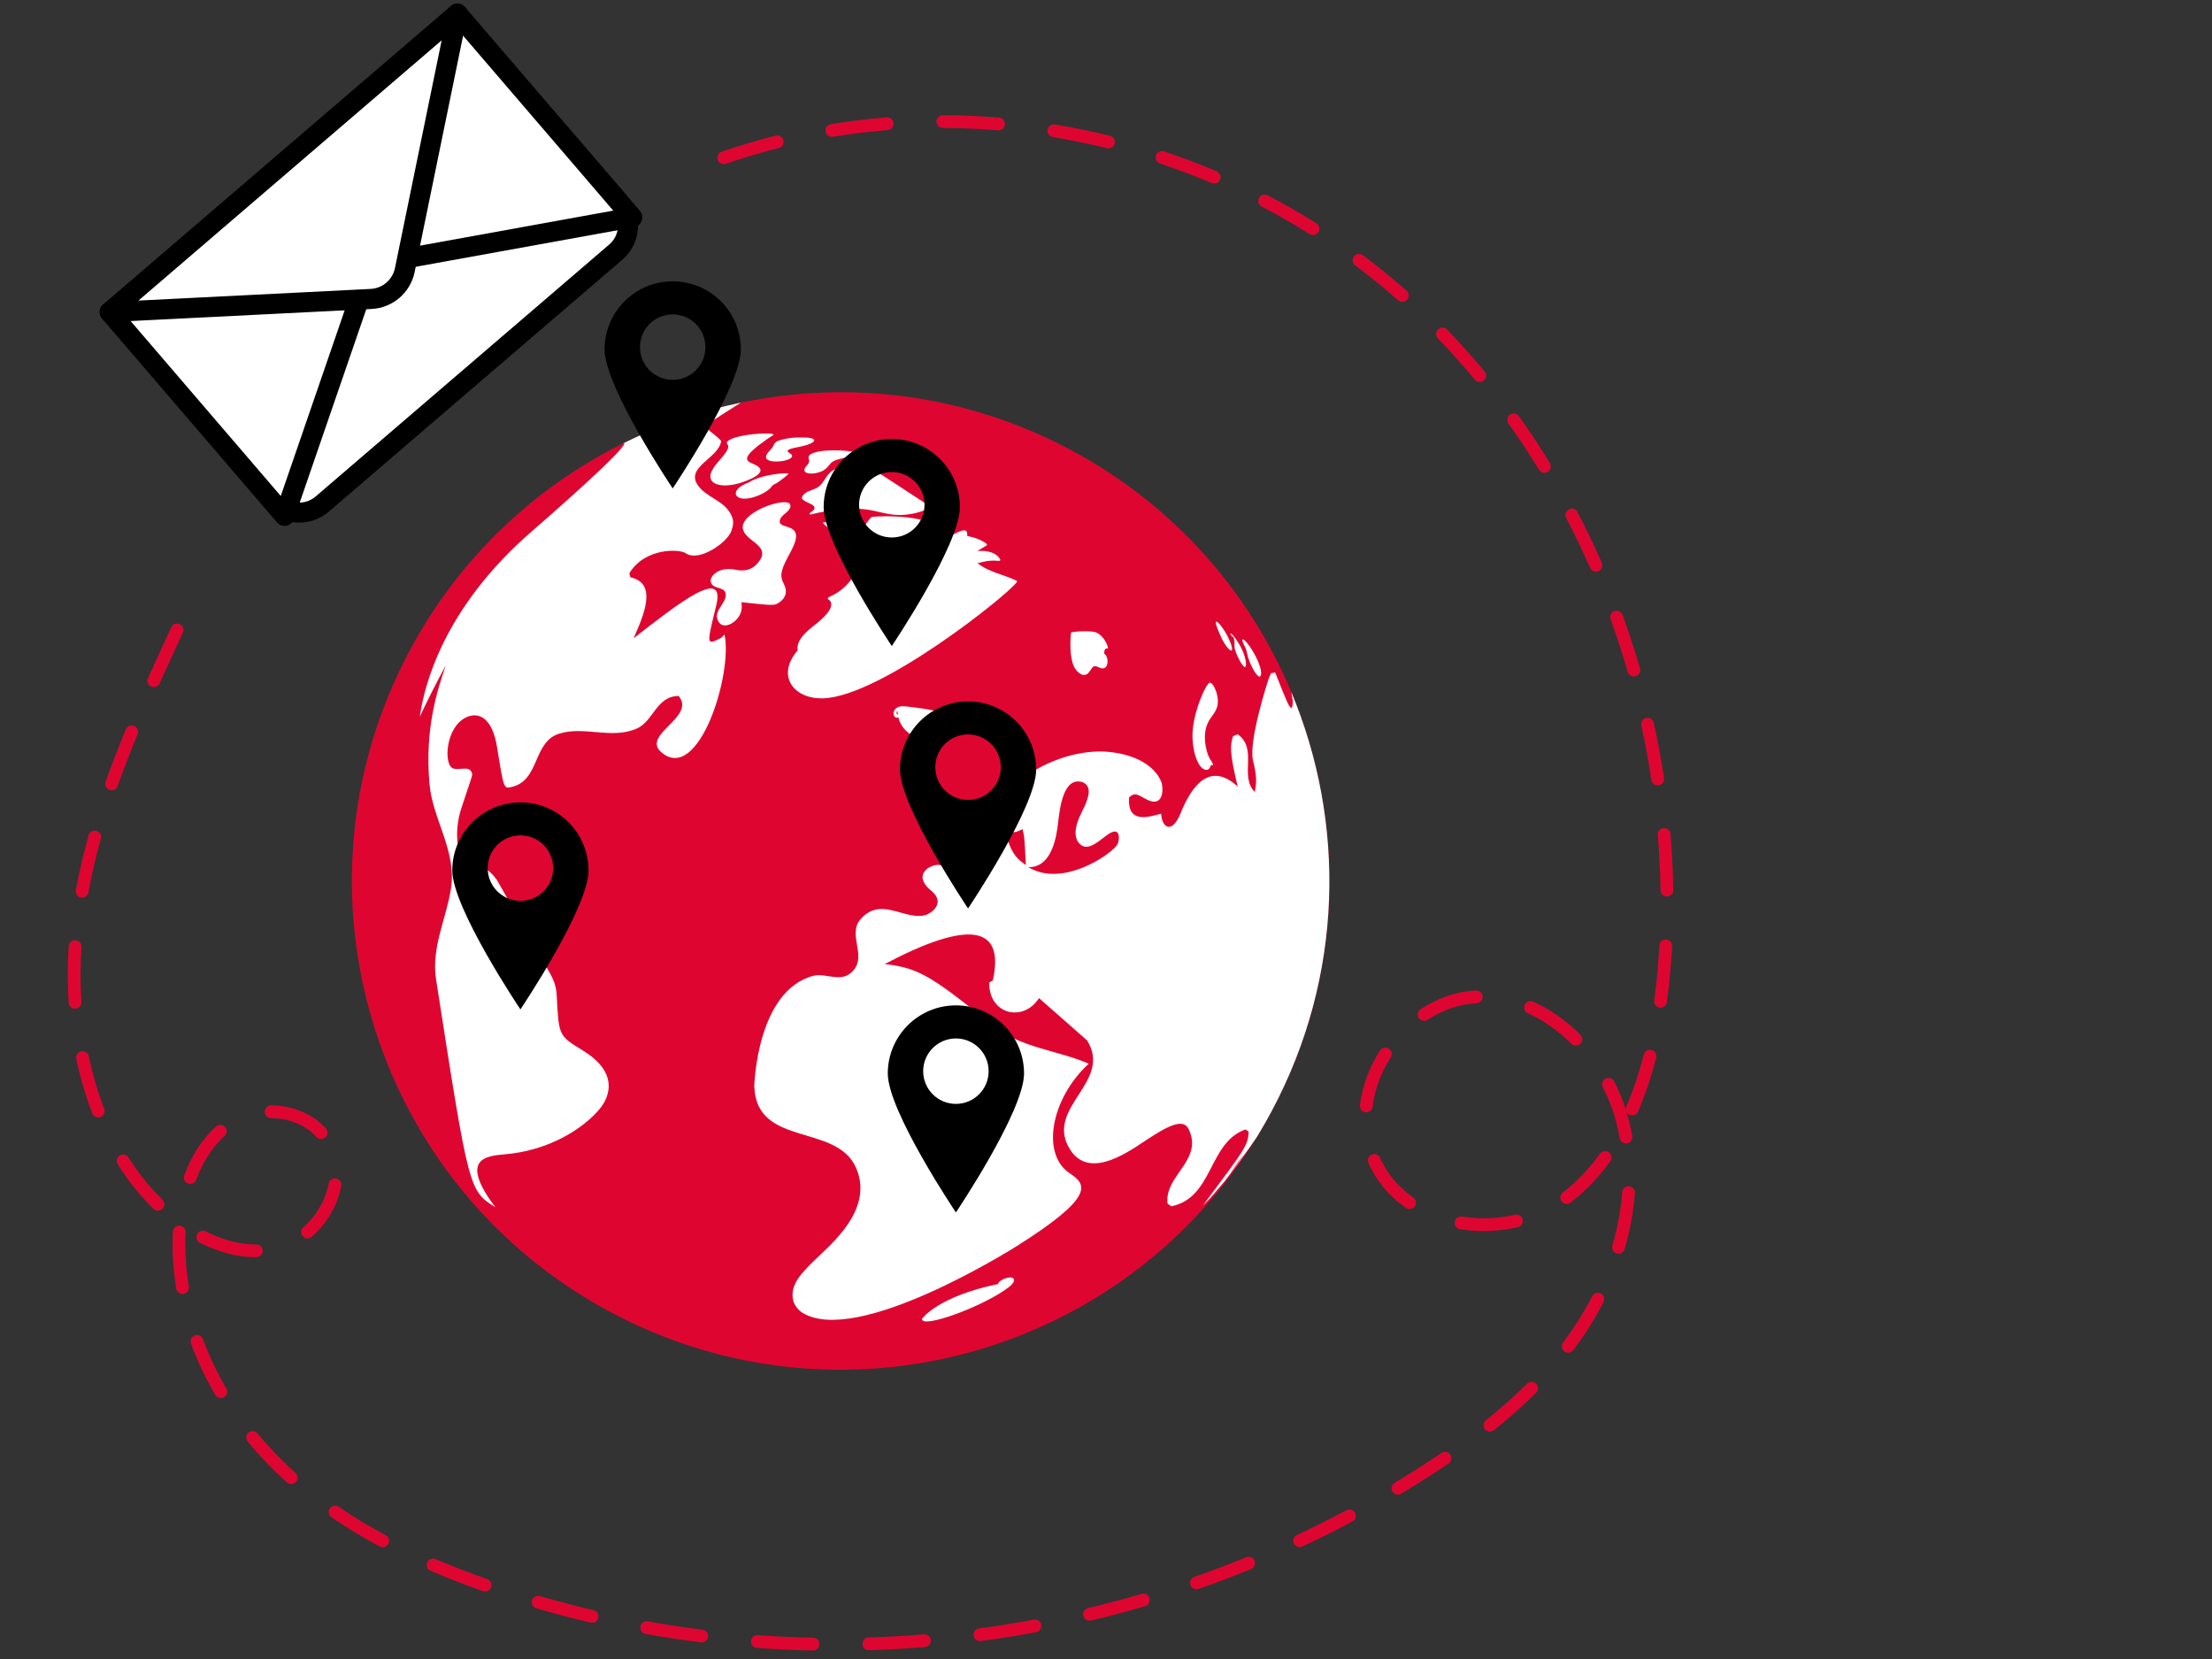
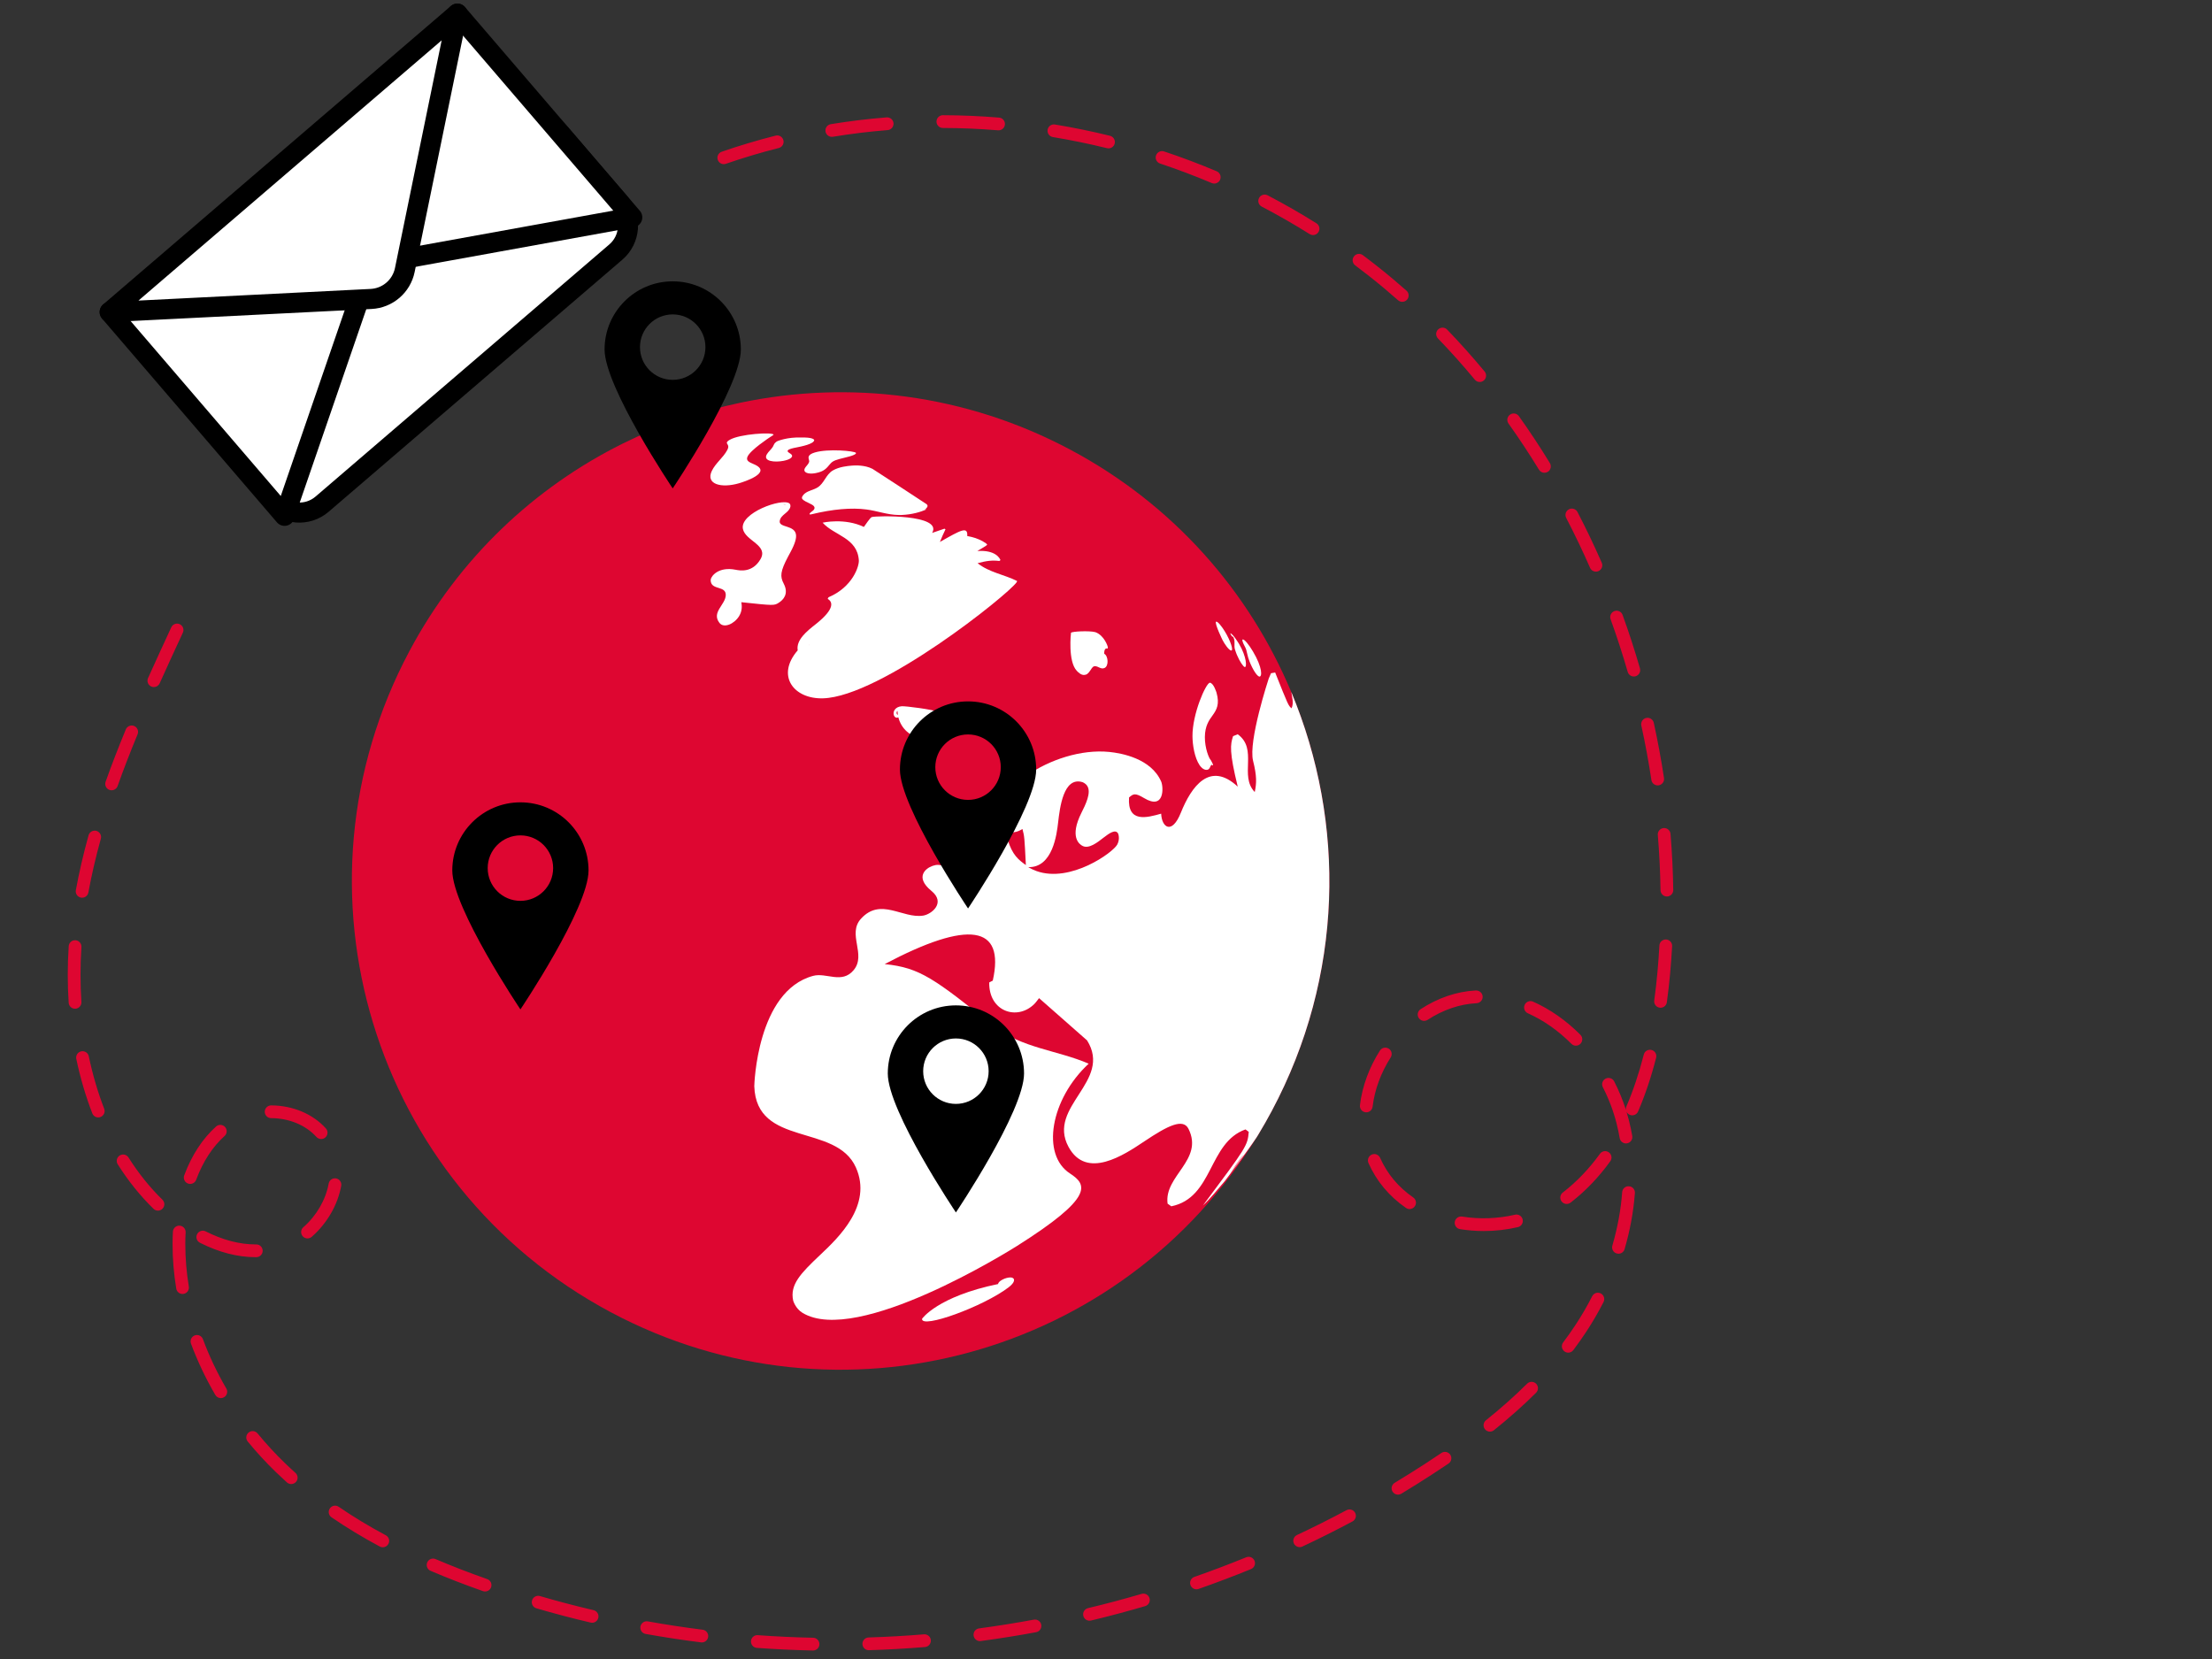
<svg xmlns="http://www.w3.org/2000/svg" version="1.1" id="Capa_1" x="0px" y="0px" width="200px" height="150px" viewBox="0 0 200 150" enable-background="new 0 0 200 150" xml:space="preserve">
  <rect x="0" y="0" width="200" height="150" fill="#333333" stroke="none" />
  <g>
    <path fill="#DE0631" d="M73.512,149.232c-0.004,0-0.009,0-0.012,0c-1.683-0.036-3.388-0.115-5.066-0.236   c-0.318-0.023-0.556-0.3-0.534-0.617c0.023-0.317,0.302-0.56,0.617-0.533c1.659,0.121,3.344,0.199,5.007,0.233   c0.318,0.007,0.57,0.27,0.564,0.588C74.081,148.981,73.824,149.232,73.512,149.232z M78.554,149.206   c-0.311,0-0.566-0.246-0.576-0.559c-0.01-0.318,0.24-0.584,0.558-0.594c1.661-0.051,3.345-0.146,5.005-0.283   c0.323-0.021,0.596,0.21,0.622,0.527c0.025,0.317-0.21,0.596-0.527,0.621c-1.68,0.139-3.384,0.235-5.063,0.286   C78.565,149.206,78.56,149.206,78.554,149.206z M63.458,148.502c-0.024,0-0.048-0.002-0.072-0.005   c-1.674-0.21-3.361-0.467-5.015-0.763c-0.313-0.056-0.521-0.356-0.466-0.669c0.057-0.313,0.354-0.522,0.67-0.466   c1.634,0.293,3.3,0.547,4.954,0.754c0.316,0.039,0.54,0.328,0.5,0.644C63.993,148.288,63.745,148.502,63.458,148.502z    M88.599,148.38c-0.284,0-0.532-0.21-0.57-0.5c-0.043-0.315,0.179-0.605,0.495-0.647c1.647-0.221,3.313-0.486,4.949-0.79   c0.313-0.057,0.614,0.147,0.672,0.461s-0.148,0.613-0.461,0.672c-1.656,0.308-3.341,0.577-5.008,0.8   C88.649,148.378,88.624,148.38,88.599,148.38z M53.536,146.723c-0.043,0-0.088-0.005-0.133-0.016   c-1.645-0.386-3.295-0.82-4.906-1.291c-0.305-0.09-0.48-0.409-0.391-0.715s0.41-0.479,0.714-0.392   c1.591,0.465,3.221,0.895,4.847,1.275c0.31,0.073,0.502,0.383,0.429,0.693C54.034,146.543,53.798,146.723,53.536,146.723z    M98.509,146.537c-0.261,0-0.497-0.178-0.56-0.442c-0.074-0.31,0.116-0.62,0.426-0.694c1.618-0.387,3.248-0.82,4.844-1.289   c0.305-0.089,0.626,0.086,0.716,0.391c0.089,0.306-0.086,0.626-0.392,0.716c-1.614,0.474-3.263,0.912-4.899,1.304   C98.599,146.532,98.553,146.537,98.509,146.537z M43.859,143.895c-0.063,0-0.127-0.011-0.191-0.032   c-1.695-0.597-3.244-1.197-4.737-1.836c-0.292-0.125-0.428-0.464-0.303-0.757c0.125-0.292,0.463-0.43,0.756-0.303   c1.47,0.629,2.996,1.22,4.667,1.808c0.3,0.105,0.458,0.435,0.352,0.735C44.319,143.747,44.097,143.895,43.859,143.895z    M108.18,143.698c-0.237,0-0.461-0.148-0.544-0.387c-0.104-0.3,0.054-0.629,0.354-0.734c1.568-0.549,3.146-1.146,4.687-1.774   c0.296-0.12,0.632,0.021,0.751,0.315c0.121,0.295-0.021,0.631-0.314,0.751c-1.56,0.637-3.155,1.241-4.743,1.797   C108.308,143.688,108.243,143.698,108.18,143.698z M34.609,139.898c-0.092,0-0.185-0.021-0.272-0.068   c-1.543-0.826-3.012-1.715-4.365-2.643c-0.262-0.179-0.329-0.538-0.149-0.801c0.18-0.264,0.539-0.33,0.801-0.149   c1.318,0.903,2.751,1.771,4.258,2.576c0.28,0.15,0.387,0.5,0.236,0.781C35.014,139.788,34.815,139.898,34.609,139.898z    M117.512,139.888c-0.217,0-0.424-0.122-0.521-0.331c-0.136-0.288-0.012-0.632,0.276-0.767c1.509-0.708,3.016-1.464,4.479-2.245   c0.279-0.15,0.63-0.045,0.779,0.236c0.15,0.28,0.045,0.63-0.236,0.78c-1.481,0.79-3.006,1.555-4.533,2.271   C117.678,139.871,117.594,139.888,117.512,139.888z M126.401,135.14c-0.196,0-0.386-0.1-0.494-0.279   c-0.165-0.272-0.076-0.627,0.196-0.79c0.927-0.561,1.856-1.142,2.763-1.73c0.488-0.317,0.975-0.64,1.459-0.969   c0.263-0.179,0.621-0.109,0.8,0.153c0.18,0.264,0.111,0.622-0.152,0.801c-0.491,0.333-0.983,0.659-1.479,0.981   c-0.916,0.596-1.857,1.185-2.796,1.75C126.604,135.113,126.502,135.14,126.401,135.14z M26.331,134.182   c-0.137,0-0.275-0.049-0.385-0.147c-0.344-0.31-0.681-0.624-1.002-0.934c-0.896-0.867-1.753-1.798-2.546-2.765   c-0.202-0.246-0.166-0.609,0.08-0.811c0.247-0.202,0.609-0.167,0.811,0.08c0.766,0.933,1.592,1.83,2.457,2.667   c0.319,0.308,0.643,0.609,0.971,0.904c0.236,0.213,0.256,0.577,0.043,0.814C26.646,134.117,26.489,134.182,26.331,134.182z    M134.714,129.442c-0.169,0-0.337-0.074-0.45-0.216c-0.199-0.249-0.159-0.611,0.09-0.811c1.355-1.084,2.606-2.196,3.719-3.307   c0.226-0.225,0.59-0.225,0.815,0.001c0.225,0.226,0.225,0.591-0.001,0.815c-1.143,1.14-2.426,2.28-3.813,3.391   C134.967,129.401,134.84,129.442,134.714,129.442z M19.967,126.411c-0.199,0-0.392-0.103-0.499-0.287   c-0.875-1.502-1.615-3.063-2.2-4.64c-0.11-0.299,0.041-0.63,0.339-0.741c0.299-0.111,0.63,0.041,0.741,0.339   c0.562,1.516,1.274,3.017,2.116,4.463c0.16,0.275,0.067,0.628-0.208,0.787C20.165,126.386,20.066,126.411,19.967,126.411z    M141.794,122.301c-0.12,0-0.242-0.038-0.346-0.116c-0.254-0.191-0.306-0.553-0.114-0.807c0.399-0.53,0.782-1.075,1.14-1.62   c0.539-0.82,1.039-1.682,1.486-2.56c0.145-0.284,0.492-0.396,0.775-0.252c0.284,0.145,0.396,0.492,0.252,0.775   c-0.467,0.916-0.988,1.813-1.55,2.669c-0.371,0.564-0.769,1.13-1.183,1.68C142.142,122.221,141.969,122.301,141.794,122.301z    M16.505,116.996c-0.277,0-0.521-0.2-0.568-0.482c-0.222-1.34-0.334-2.692-0.334-4.02l0-0.044c0-0.381,0.011-0.734,0.031-1.086   c0.018-0.318,0.293-0.567,0.607-0.543c0.318,0.017,0.561,0.289,0.543,0.606c-0.019,0.332-0.028,0.665-0.029,0.989v0.042   c0,1.3,0.107,2.589,0.318,3.867c0.052,0.313-0.16,0.61-0.474,0.662C16.569,116.993,16.537,116.996,16.505,116.996z M23.114,113.668   c-1.635,0-3.33-0.438-5.039-1.305c-0.284-0.144-0.397-0.49-0.253-0.774s0.492-0.396,0.774-0.253c1.546,0.782,3.066,1.18,4.519,1.18   c0,0,0.001,0,0.001,0l0.047-0.001c0.003,0,0.007,0,0.011,0c0.313,0,0.57,0.251,0.576,0.565c0.006,0.319-0.247,0.582-0.565,0.588   h-0.069C23.115,113.668,23.115,113.668,23.114,113.668z M146.336,113.357c-0.053,0-0.107-0.008-0.161-0.023   c-0.306-0.089-0.481-0.408-0.392-0.715c0.471-1.613,0.77-3.238,0.887-4.831c0.024-0.317,0.3-0.555,0.618-0.532   c0.317,0.023,0.556,0.3,0.532,0.617c-0.124,1.673-0.438,3.378-0.932,5.07C146.816,113.194,146.586,113.357,146.336,113.357z    M27.804,111.973c-0.161,0-0.321-0.066-0.435-0.197c-0.209-0.24-0.184-0.604,0.056-0.813c1.19-1.037,2.025-2.479,2.293-3.952   c0.057-0.313,0.357-0.521,0.669-0.464c0.313,0.057,0.521,0.356,0.464,0.669c-0.313,1.728-1.287,3.41-2.67,4.616   C28.074,111.926,27.938,111.973,27.804,111.973z M134.155,111.305c-0.719,0-1.439-0.058-2.142-0.17   c-0.314-0.05-0.528-0.346-0.478-0.66c0.05-0.314,0.348-0.526,0.66-0.478c1.573,0.253,3.23,0.194,4.787-0.168   c0.309-0.073,0.619,0.121,0.691,0.432c0.071,0.31-0.121,0.619-0.431,0.691C136.237,111.187,135.198,111.305,134.155,111.305z    M14.282,109.46c-0.145,0-0.291-0.055-0.403-0.164c-1.2-1.173-2.289-2.526-3.235-4.026c-0.17-0.269-0.089-0.624,0.18-0.794   c0.269-0.17,0.625-0.09,0.795,0.18c0.898,1.422,1.93,2.707,3.066,3.816c0.228,0.223,0.232,0.588,0.009,0.815   C14.582,109.402,14.432,109.46,14.282,109.46z M127.448,109.318c-0.113,0-0.228-0.033-0.327-0.103   c-1.521-1.052-2.662-2.417-3.391-4.059c-0.129-0.291,0.002-0.631,0.294-0.761c0.29-0.129,0.631,0.002,0.76,0.293   c0.642,1.445,1.648,2.649,2.992,3.579c0.262,0.181,0.328,0.54,0.146,0.802C127.811,109.231,127.631,109.318,127.448,109.318z    M141.652,108.857c-0.173,0-0.345-0.077-0.459-0.227c-0.192-0.253-0.144-0.614,0.109-0.808l0.055-0.042   c1.224-0.951,2.334-2.114,3.305-3.46c0.186-0.259,0.546-0.316,0.804-0.131c0.259,0.187,0.317,0.547,0.131,0.805   c-1.034,1.435-2.222,2.677-3.528,3.693l-0.067,0.051C141.897,108.819,141.774,108.857,141.652,108.857z M17.196,107.045   c-0.067,0-0.134-0.011-0.201-0.036c-0.298-0.111-0.45-0.443-0.338-0.741c0.677-1.816,1.646-3.301,2.877-4.412   c0.238-0.214,0.601-0.193,0.814,0.042c0.213,0.236,0.194,0.601-0.042,0.814c-1.094,0.985-1.958,2.317-2.569,3.958   C17.649,106.902,17.43,107.045,17.196,107.045z M147.013,103.383c-0.274,0-0.518-0.197-0.566-0.477   c-0.079-0.451-0.175-0.899-0.285-1.333c-0.284-1.12-0.701-2.222-1.239-3.272c-0.146-0.284-0.033-0.631,0.25-0.776   c0.284-0.144,0.631-0.033,0.775,0.25c0.428,0.836,0.784,1.701,1.064,2.582c-0.017-0.104-0.005-0.214,0.04-0.318   c0.612-1.426,1.142-3.003,1.573-4.691c0.078-0.308,0.394-0.493,0.7-0.415c0.309,0.079,0.495,0.393,0.416,0.701   c-0.446,1.744-0.995,3.38-1.631,4.86c-0.125,0.292-0.465,0.428-0.757,0.302c-0.134-0.058-0.234-0.159-0.293-0.28   c0.08,0.257,0.151,0.516,0.218,0.775c0.117,0.461,0.219,0.938,0.303,1.417c0.056,0.313-0.154,0.612-0.468,0.667   C147.079,103.38,147.046,103.383,147.013,103.383z M29.037,102.987c-0.157,0-0.314-0.064-0.428-0.19   c-0.969-1.072-2.462-1.691-4.096-1.699c-0.318-0.001-0.576-0.261-0.574-0.578c0.001-0.318,0.259-0.574,0.577-0.574   c0,0,0.002,0,0.002,0c1.957,0.009,3.76,0.767,4.946,2.079c0.213,0.235,0.195,0.601-0.041,0.813   C29.313,102.938,29.175,102.987,29.037,102.987z M8.884,101.033c-0.231,0-0.449-0.141-0.538-0.369   c-0.6-1.551-1.086-3.207-1.447-4.923c-0.065-0.312,0.134-0.617,0.445-0.683c0.313-0.063,0.618,0.134,0.683,0.445   c0.348,1.656,0.816,3.252,1.393,4.745c0.115,0.297-0.033,0.631-0.33,0.745C9.023,101.021,8.953,101.033,8.884,101.033z    M123.533,100.572c-0.022,0-0.046-0.001-0.069-0.004c-0.315-0.038-0.541-0.325-0.503-0.641c0.203-1.697,0.828-3.404,1.807-4.937   c0.172-0.269,0.527-0.347,0.796-0.176s0.347,0.527,0.176,0.796c-0.886,1.387-1.451,2.927-1.635,4.454   C124.069,100.357,123.82,100.572,123.533,100.572z M142.487,94.546c-0.147,0-0.296-0.057-0.408-0.17   c-1.193-1.197-2.517-2.125-3.935-2.759c-0.29-0.13-0.42-0.471-0.29-0.761c0.13-0.291,0.47-0.421,0.761-0.292   c1.547,0.692,2.986,1.7,4.28,2.998c0.225,0.225,0.224,0.59-0.002,0.814C142.781,94.489,142.635,94.546,142.487,94.546z    M128.762,92.305c-0.188,0-0.372-0.092-0.483-0.261c-0.174-0.267-0.1-0.624,0.167-0.798c1.553-1.016,3.268-1.601,4.959-1.69   l0.047-0.002c0.314-0.004,0.588,0.23,0.604,0.548c0.015,0.318-0.23,0.589-0.548,0.604l-0.043,0.003   c-1.486,0.078-3.005,0.598-4.388,1.503C128.979,92.274,128.869,92.305,128.762,92.305z M6.784,91.205   c-0.301,0-0.554-0.233-0.574-0.539c-0.056-0.836-0.083-1.688-0.083-2.53c0-0.859,0.029-1.729,0.086-2.585   c0.021-0.317,0.294-0.564,0.613-0.536c0.318,0.021,0.558,0.296,0.537,0.613c-0.055,0.829-0.083,1.674-0.083,2.508   c0,0.817,0.027,1.644,0.08,2.455c0.021,0.317-0.219,0.592-0.537,0.612C6.81,91.204,6.796,91.205,6.784,91.205z M150.14,91.116   c-0.025,0-0.053-0.002-0.079-0.006c-0.315-0.043-0.535-0.334-0.492-0.649c0.118-0.853,0.218-1.738,0.298-2.632   c0.069-0.775,0.126-1.563,0.169-2.341c0.017-0.317,0.282-0.553,0.606-0.544c0.317,0.018,0.562,0.289,0.544,0.607   c-0.044,0.79-0.102,1.591-0.171,2.38c-0.082,0.912-0.184,1.816-0.305,2.688C150.67,90.907,150.423,91.116,150.14,91.116z    M7.426,81.167c-0.034,0-0.069-0.003-0.104-0.01C7.008,81.1,6.801,80.8,6.858,80.487c0.293-1.604,0.68-3.272,1.149-4.961   c0.085-0.308,0.404-0.485,0.709-0.401c0.307,0.085,0.486,0.403,0.401,0.71c-0.46,1.655-0.839,3.29-1.126,4.859   C7.941,80.973,7.699,81.167,7.426,81.167z M150.713,81.056c-0.314,0-0.571-0.253-0.576-0.568c-0.024-1.654-0.106-3.335-0.244-4.996   c-0.026-0.317,0.21-0.596,0.526-0.621c0.313-0.027,0.597,0.208,0.622,0.525c0.141,1.688,0.224,3.395,0.248,5.076   c0.005,0.317-0.25,0.579-0.567,0.584C150.719,81.056,150.715,81.056,150.713,81.056z M10.092,71.453   c-0.064,0-0.129-0.011-0.193-0.033c-0.3-0.106-0.457-0.436-0.35-0.736c0.533-1.5,1.13-3.048,1.826-4.731   c0.121-0.293,0.457-0.435,0.752-0.313c0.294,0.122,0.434,0.458,0.313,0.752c-0.688,1.666-1.278,3.195-1.805,4.677   C10.551,71.306,10.329,71.453,10.092,71.453z M149.881,71.012c-0.28,0-0.526-0.205-0.569-0.49c-0.247-1.641-0.553-3.296-0.91-4.921   c-0.067-0.311,0.129-0.618,0.44-0.687c0.308-0.065,0.618,0.128,0.687,0.44c0.361,1.649,0.672,3.33,0.924,4.996   c0.047,0.314-0.17,0.608-0.484,0.656C149.938,71.009,149.91,71.012,149.881,71.012z M13.911,62.122   c-0.079,0-0.159-0.016-0.236-0.051c-0.29-0.13-0.42-0.471-0.29-0.762c0.684-1.523,1.385-3.041,2.102-4.59   c0.134-0.29,0.477-0.415,0.765-0.281c0.289,0.133,0.415,0.476,0.281,0.765c-0.716,1.547-1.415,3.061-2.096,4.579   C14.341,61.995,14.131,62.122,13.911,62.122z M147.724,61.166c-0.25,0-0.479-0.164-0.553-0.416   c-0.462-1.596-0.981-3.197-1.547-4.76c-0.108-0.299,0.047-0.63,0.346-0.738c0.3-0.108,0.63,0.046,0.738,0.346   c0.574,1.586,1.102,3.212,1.57,4.832c0.088,0.306-0.088,0.625-0.394,0.713C147.831,61.159,147.777,61.166,147.724,61.166z    M144.297,51.687c-0.222,0-0.435-0.129-0.528-0.345c-0.668-1.525-1.396-3.044-2.16-4.515c-0.146-0.282-0.037-0.63,0.245-0.777   c0.281-0.147,0.63-0.038,0.777,0.245c0.777,1.493,1.515,3.036,2.193,4.584c0.128,0.292-0.005,0.631-0.297,0.759   C144.452,51.671,144.373,51.687,144.297,51.687z M139.641,42.746c-0.194,0-0.384-0.099-0.492-0.276   c-0.872-1.427-1.799-2.832-2.756-4.175c-0.185-0.259-0.124-0.619,0.135-0.804s0.618-0.125,0.804,0.135   c0.974,1.366,1.915,2.793,2.801,4.244c0.166,0.271,0.08,0.626-0.191,0.792C139.847,42.718,139.743,42.746,139.641,42.746z    M133.79,34.537c-0.166,0-0.33-0.071-0.444-0.209c-1.067-1.289-2.188-2.542-3.332-3.727c-0.221-0.229-0.215-0.594,0.015-0.815   c0.229-0.221,0.593-0.215,0.815,0.014c1.163,1.206,2.304,2.481,3.39,3.792c0.203,0.245,0.169,0.609-0.076,0.812   C134.05,34.494,133.919,34.537,133.79,34.537z M126.787,27.29c-0.135,0-0.271-0.047-0.381-0.144   c-0.397-0.352-0.8-0.697-1.205-1.038c-0.866-0.727-1.765-1.438-2.669-2.115c-0.255-0.191-0.307-0.552-0.116-0.807   s0.552-0.307,0.807-0.116c0.921,0.689,1.837,1.414,2.72,2.155c0.413,0.347,0.822,0.699,1.227,1.057   c0.238,0.211,0.262,0.575,0.051,0.814C127.105,27.224,126.946,27.29,126.787,27.29z M118.72,21.255   c-0.104,0-0.211-0.029-0.306-0.089c-1.4-0.88-2.858-1.716-4.333-2.485c-0.282-0.147-0.392-0.495-0.245-0.777   c0.147-0.282,0.496-0.392,0.777-0.245c1.503,0.783,2.987,1.635,4.414,2.531c0.27,0.169,0.351,0.525,0.181,0.794   C119.1,21.159,118.912,21.255,118.72,21.255z M109.786,16.597c-0.075,0-0.15-0.015-0.224-0.046   c-1.528-0.647-3.101-1.241-4.674-1.765c-0.303-0.1-0.466-0.426-0.365-0.729s0.426-0.466,0.729-0.365   c1.603,0.533,3.204,1.138,4.76,1.796c0.293,0.125,0.43,0.462,0.306,0.756C110.225,16.464,110.012,16.597,109.786,16.597z    M65.443,14.841c-0.239,0-0.462-0.15-0.544-0.388c-0.104-0.3,0.055-0.629,0.356-0.733c1.594-0.552,3.235-1.042,4.877-1.457   c0.309-0.077,0.623,0.109,0.7,0.418c0.078,0.308-0.109,0.622-0.418,0.7c-1.61,0.407-3.219,0.888-4.782,1.428   C65.569,14.831,65.505,14.841,65.443,14.841z M100.229,13.415c-0.046,0-0.093-0.006-0.139-0.017   c-1.61-0.397-3.257-0.735-4.894-1.004c-0.314-0.051-0.527-0.348-0.476-0.662s0.348-0.525,0.662-0.475   c1.667,0.274,3.345,0.618,4.983,1.022c0.309,0.077,0.497,0.389,0.421,0.698C100.723,13.239,100.487,13.415,100.229,13.415z    M75.208,12.372c-0.277,0-0.521-0.2-0.568-0.483c-0.051-0.314,0.162-0.61,0.476-0.662c1.662-0.272,3.361-0.479,5.052-0.614   c0.315-0.02,0.595,0.211,0.62,0.529c0.025,0.317-0.211,0.595-0.528,0.621c-1.659,0.132-3.327,0.335-4.958,0.603   C75.271,12.37,75.239,12.372,75.208,12.372z M90.287,11.784c-0.016,0-0.032,0-0.048-0.002c-1.654-0.137-3.334-0.208-4.991-0.212   c-0.317,0-0.575-0.259-0.574-0.578c0.001-0.317,0.259-0.575,0.576-0.575c0,0,0,0,0.001,0c1.688,0.004,3.397,0.077,5.083,0.217   c0.317,0.026,0.553,0.305,0.526,0.622C90.836,11.556,90.584,11.784,90.287,11.784z" />
    <g>
      <g>
        <g>
          <path fill="#DE0631" d="M114.985,100.454c-0.389,0.731-0.797,1.445-1.221,2.145c-0.036,0.059-0.073,0.118-0.111,0.179      l-0.003,0.006c-0.009,0.013-0.017,0.024-0.024,0.038c-12.132,19.743-37.7,26.87-58.419,15.814      c-21.529-11.486-29.669-38.25-18.182-59.779c4.497-8.428,11.334-14.805,19.285-18.753c3.388-1.686,6.979-2.927,10.677-3.701      c9.782-2.045,20.311-0.801,29.818,4.272c9.338,4.982,16.156,12.839,19.947,21.897l0.002,0.001      C121.701,74.396,121.49,88.264,114.985,100.454z" />
        </g>
      </g>
    </g>
    <g>
      <g>
        <g>
          <path fill="#FFFFFF" d="M91.961,52.53c-1.168-0.585-2.518-0.769-3.572-1.608c0.842-0.227,1.321-0.276,1.973-0.202      c0.028-0.024,0.066-0.056,0.095-0.08c-0.06-0.156-0.439-0.931-2.089-0.819c0.816-0.485,0.816-0.485,0.891-0.58      c-0.088-0.104-0.1-0.118-0.423-0.311c-0.459-0.24-0.782-0.349-1.383-0.466c0.066-0.906-0.572-0.542-2.47,0.537      c0.178-0.443,0.3-0.721,0.504-1.144c-0.028-0.017-0.066-0.039-0.095-0.055c-0.681,0.236-0.681,0.236-1.111,0.381      c0.976-1.693-5.059-1.555-5.446-1.435c-0.073,0.022-0.131,0.041-0.728,0.896c-1.72-0.833-3.712-0.393-3.729-0.386      c1.05,1.174,3.137,1.35,3.275,3.402c0.036,0.539-0.56,2.403-2.706,3.326c-0.054,0.023-0.095,0.107-0.107,0.166      c0.392,0.225,0.767,0.824-1.111,2.305c-0.746,0.588-1.767,1.395-1.604,2.345c-1.985,2.29-0.364,4.42,2.295,4.338      c5.225-0.16,16.745-9.378,17.51-10.509C91.944,52.604,91.951,52.561,91.961,52.53z M73.171,58.334      c-0.002-0.005-0.006-0.012-0.008-0.017c0.012-0.006,0.024-0.013,0.037-0.019C73.189,58.31,73.18,58.322,73.171,58.334z       M87.186,48.423l0.002-0.004l0.002,0.004H87.186z" />
        </g>
      </g>
      <g>
        <g>
          <path fill="#FFFFFF" d="M75.287,42.546c-0.611,0.365-0.76,1.142-1.356,1.521c-0.37,0.235-0.831,0.278-1.177,0.564      c-0.027,0.021-0.061,0.052-0.084,0.078c-0.344,0.391-0.149,0.485,0.672,0.882c0.314,0.152,0.313,0.309,0.305,0.353      c-0.048,0.271-0.374,0.305-0.463,0.541c0.053,0.036,0.065,0.044,0.164,0.02c1.951-0.474,3.636-0.621,5.007-0.438      c0.973,0.13,1.905,0.487,2.897,0.496c0.077,0.001,0.179,0.003,0.255,0c1-0.04,1.765-0.289,2.23-0.491      c-0.002-0.01-0.013-0.024-0.007-0.033c-0.037,0.014-0.089,0.032-0.127,0.045c0.386-0.286,0.251-0.423,0.179-0.497      c-0.091-0.074-4.867-3.181-4.895-3.195c-0.696-0.36-1.589-0.317-1.846-0.295C76.662,42.129,75.873,42.196,75.287,42.546z" />
        </g>
      </g>
      <g>
        <g>
-           <path fill="#FFFFFF" d="M65.863,46.157c0.595,0.804,0.446,1.275,0.273,1.821c-0.333,1.053-2.934,2.881-4.14,2.039      c-0.565-0.394-3.7-0.501-5.092,1.815c0.028,0.11,0.066,0.258,0.095,0.368c2.48,0.535,1.212,3.411,0.287,5.512      c4.099-3.2,8.339-6.511,7.474-2.983c-0.887,3.618-0.887,3.618,0.384,2.972c0.131-0.068,0.254-0.231,0.363-0.329      c0.767,3.526-2.322,13.475-5.68,10.671c-1.932-1.612,3.143-3.177,1.534-5.113c-2.016,0.004-2.272,2.269-3.772,2.937      c-2.292,1.019-4.739-0.258-7.05,0.475c-2.387,0.757-1.715,4.247-4.308,4.819c-0.687,0.153-0.687,0.153-1.285-3.583      c-0.45-2.811-1.761-3.236-2.839-2.697c-1.799,0.9-1.989,4.093-1.227,4.551c0.556,0.333,1.604-0.335,1.806,0.53      c0.03,0.125,0.03,0.125-0.96,3.074c-0.389,1.16-0.842,3.474,0.507,5.925c0.806-0.943,1.71-0.742,2.69,0.596l4.843,8.512      c0.246,0.475,0.524,1.013,0.572,1.978c0.182,3.608,0.182,3.608,2.345,4.927c2.756,1.681,2.596,3.452,1.976,4.644      c-0.676,1.301-3.886,4.304-9.014,4.751c-1.668,0.145-4.191,0.364-0.858,4.783c-2.388-1.502-2.388-1.502-5.359-20.595      c-0.452-2.896,0.932-5.491,1.354-8.245c0.517-3.374-1.651-6.191-1.945-9.397c-0.464-5.081,0.746-8.631,1.471-10.753      c-0.94,1.735-1.51,2.86-2.348,4.63c0.372-2.718,2.098-9.788,10.116-16.741c1.36-1.181,8.161-7.11,8.393-7.956      c-0.06,0.002-0.109,0.005-0.159,0.01c3.388-1.686,6.979-2.927,10.677-3.701c-3.063,1.934-3.063,1.94-3.064,2.346      c0.411,0.397,0.92,0.68,1.282,1.132c-0.23,1.586-3.353,2.357-2.055,4.068C63.876,44.906,65.146,45.191,65.863,46.157z" />
-         </g>
+           </g>
      </g>
      <g>
        <g>
          <path fill="#FFFFFF" d="M116.754,62.573c0.075,0.495,0.242,0.992,0.022,1.47c-0.289-0.249-0.289-0.249-1.481-3.238      c-0.111,0.021-0.263,0.045-0.375,0.065c-0.063,0.146-0.146,0.34-0.209,0.487c-0.019,0.057-1.86,5.653-1.412,7.438      c0.344,1.366,0.32,2.02,0.149,2.817c-1.423-1.474,0.32-3.879-1.539-5.223c-0.125,0.052-0.293,0.121-0.419,0.172      c-0.254,0.748-0.352,1.427,0.422,4.564c-2.528-2.348-4.193-0.013-5.145,2.359c-0.809,2.017-1.73,1.332-1.779,0.085      c-1.293,0.363-3.063,0.861-2.904-1.465c0.384-0.323,0.528-0.443,1.357,0.054c1.865,1.124,1.764-0.995,1.549-1.49      c-0.907-2.089-3.586-2.571-4.694-2.681c-5.124-0.511-11.446,3.893-9.667,6.732c0.145,0.23,0.702,0.926,1.817,0.236      c0.181,0.694,0.181,0.694,0.308,3.262c-0.654-0.476-1.219-0.887-1.654-2.327c-0.109,0.01-0.258,0.023-0.367,0.034      c-0.663,2.936-2.878,3.706-4.635,2.755c-0.816-0.44-1.268-0.685-2.071-0.257c-0.148,0.08-1.418,0.816,0.194,2.135      c1.317,1.077-0.003,2.112-0.755,2.229c-1.861,0.29-3.832-1.67-5.613,0.273c-1.284,1.401,0.513,3.245-0.672,4.659      c-1.066,1.274-2.463,0.192-3.662,0.516c-5.093,1.369-5.321,9.894-5.319,9.978c0.183,5.545,7.396,3.314,9.189,7.351      c1.517,3.414-1.573,6.334-3.233,7.902c-1.765,1.668-2.749,2.682-2.442,4.124c0.002,0.007,0.199,0.72,0.846,1.113      c4.939,3.004,18.797-5.672,19.384-6.042c7.001-4.419,6.361-5.546,4.799-6.56c-2.624-1.703-1.771-6.712,1.691-9.927      c-2.821-1.222-6.058-1.397-8.571-3.396c-5.373-4.267-6.649-5.281-9.875-5.608c7.604-4.015,10.892-3.512,9.775,1.493      c-0.098,0.05-0.225,0.114-0.32,0.164c-0.052,2.632,2.519,3.49,4.073,1.953c0.147-0.145,0.303-0.372,0.432-0.532l4.341,3.822      c2.32,3.71-3.648,5.971-1.681,9.62c1.625,3.012,5.025,0.733,6.854-0.491c2.168-1.453,3.519-2.104,4.002-1.125      c1.39,2.817-2.231,4.231-1.896,6.754c0.102,0.072,0.235,0.169,0.336,0.241c3.827-0.782,3.319-5.748,6.709-6.952      c0.088,0.066,0.205,0.155,0.293,0.222c-0.106,1.253-0.183,1.354-4.141,6.655c0.644-0.595,1.377-1.513,1.948-2.175l0.043-0.052      c0.017-0.021,1.974-2.591,2.87-3.947c0.008-0.014,0.016-0.025,0.024-0.038l0.003-0.006c0.038-0.061,0.075-0.12,0.111-0.179      c0.424-0.699,0.832-1.413,1.221-2.145C121.49,88.264,121.701,74.396,116.754,62.573z M101.024,76.349      c-0.374,0.731-4.236,3.507-7.307,2.409c-0.296-0.111-0.478-0.197-0.748-0.355c2.225,0.063,2.583-3.016,2.7-4.026      c0.157-1.351,0.483-4.161,2.184-3.665c0.002,0.001,0.267,0.081,0.438,0.328c0.419,0.6-0.158,1.747-0.504,2.433      c-1.117,2.221-0.195,2.875,0.113,3.021c0.564,0.269,1.317-0.319,1.867-0.748c0.542-0.422,1.092-0.801,1.326-0.383      C101.097,75.365,101.291,75.828,101.024,76.349z M111.236,106.116c0.002-0.006,0.006-0.01,0.008-0.015      c0.339-0.548,0.62-0.956,0.828-1.238c0.195-0.265,0.326-0.42,0.376-0.478C111.839,105.244,111.381,105.906,111.236,106.116z" />
        </g>
      </g>
      <g>
        <g>
-           <path fill="#FFFFFF" d="M116.964,61.033l0.09,0.221c-0.016-0.045-0.032-0.088-0.049-0.128L116.964,61.033z" />
-         </g>
+           </g>
      </g>
      <g>
        <g>
          <path fill="#FFFFFF" d="M109.657,69.203c0.006-0.017,0.02-0.038,0.021-0.055c0.003-0.053-0.201-0.424-0.204-0.426      c-0.162-0.135-0.542-1.085-0.534-2.079c0.007-1.016,0.386-1.535,0.691-1.953c0.374-0.513,0.659-1.022,0.362-2.065      c-0.003-0.008-0.258-0.868-0.607-0.899c-0.37,0.073-1.583,2.83-1.567,4.845c0.007,0.773,0.179,1.921,0.643,2.613      c0.068,0.103,0.317,0.437,0.641,0.423c0.299-0.011,0.287-0.316,0.439-0.466C109.613,69.204,109.613,69.204,109.657,69.203z" />
        </g>
      </g>
      <g>
        <g>
          <path fill="#FFFFFF" d="M97.357,60.65c0.115,0.121,0.385,0.405,0.687,0.375c0.203-0.02,0.333-0.09,0.568-0.452      c0.146-0.225,0.227-0.349,0.419-0.339c0.283,0.015,0.514,0.298,0.826,0.167c0.421-0.176,0.342-1.106-0.015-1.288      c-0.021-0.369,0.118-0.532,0.261-0.472c0.019,0.008,0.059-0.013,0.067-0.095c0.011-0.09-0.334-1.109-1.137-1.39      c-0.527-0.144-2.149-0.069-2.198,0.061C96.828,57.237,96.542,59.791,97.357,60.65z" />
        </g>
      </g>
      <g>
        <g>
          <path fill="#FFFFFF" d="M85.443,65.903c0.063-0.102,0.577-1.011-0.438-1.498c-0.704-0.27-3.132-0.573-3.474-0.549      c-0.578,0.041-0.846,0.48-0.699,0.845c0.001,0.003,0.118,0.285,0.393,0.158C81.777,67.003,84.536,67.395,85.443,65.903z       M81.172,64.625c-0.019,0-0.031-0.007-0.037-0.01c-0.058-0.039-0.125-0.206,0.01-0.339c0.006,0.13,0.017,0.237,0.033,0.349      C81.176,64.624,81.174,64.625,81.172,64.625z" />
        </g>
      </g>
      <g>
        <g>
          <path fill="#FFFFFF" d="M65.778,40.177c0.057,0.09,0.134,0.214-0.022,0.511c-0.37,0.7-1.05,1.171-1.396,1.889      c-0.581,1.208,0.854,1.59,2.475,1.113c0.326-0.096,3.13-0.958,1.318-1.722c-0.447-0.188-0.713-0.321-0.571-0.667      c0.25-0.61,2.034-1.773,2.051-1.782c0.002-0.001,0.261-0.156,0.317-0.221c-0.113-0.246-3.067-0.063-3.972,0.468      c-0.07,0.041-0.187,0.11-0.238,0.199C65.694,40.042,65.719,40.082,65.778,40.177z" />
        </g>
      </g>
      <g>
        <g>
          <path fill="#FFFFFF" d="M70.428,54.487L70.428,54.487c0.372-0.239,0.921-0.779,0.433-1.714      c-0.339-0.647-0.327-1.095,0.407-2.474c0.058-0.109,0.137-0.253,0.195-0.361c0.862-1.596,0.562-2.042-0.292-2.308      c-0.403-0.125-0.721-0.224-0.672-0.526c0.096-0.598,0.833-0.717,0.964-1.29c0.012-0.13,0.002-0.204-0.087-0.299      c-0.71-0.499-4.481,0.873-4.208,2.297c0.211,1.102,2.346,1.465,1.586,2.758c-0.729,1.242-1.871,1.018-2.247,0.944      c-1.523-0.299-2.187,0.549-2.245,0.875c-0.011,0.066-0.003,0.157,0.01,0.223c0.148,0.739,1.38,0.352,1.348,1.204      c-0.032,0.87-1.312,1.543-0.573,2.5c0.402,0.521,1.343,0.1,1.779-0.607c0.321-0.521,0.24-1.02,0.201-1.26      C69.999,54.763,69.999,54.763,70.428,54.487z M71.031,45.627c-0.117-0.024-0.221-0.03-0.256-0.033      c0.118-0.018,0.201-0.007,0.263,0.034C71.036,45.628,71.033,45.627,71.031,45.627z" />
        </g>
      </g>
      <g>
        <g>
-           <path fill="#FFFFFF" d="M69.749,44.007c0.129-0.205,0.368-0.25,0.551-0.375c0.3-0.205,0.998-0.734,0.988-0.802      c-0.085-0.118-2.412,0.045-3.573,0.783c-0.005,0.002-0.011,0.004-0.016,0.006c-0.283,0.113-0.873,0.348-1.097,0.742      c-0.292,0.513,0.309,0.974,1.599,0.573c0.524-0.163,0.915-0.401,0.958-0.427C69.608,44.228,69.699,44.084,69.749,44.007z" />
-         </g>
+           </g>
      </g>
      <g>
        <g>
          <path fill="#FFFFFF" d="M70.829,41.669L70.829,41.669c0.286-0.057,0.497-0.13,0.626-0.218c0.337-0.229,0.07-0.397-0.03-0.46      c-0.134-0.084-0.272-0.172-0.184-0.278c0.1-0.119,0.441-0.193,0.781-0.259c0.396-0.077,1.598-0.31,1.595-0.672      c-0.025-0.06-0.182-0.25-1.174-0.222c-1.256-0.053-2.142,0.322-2.15,0.326c-0.067,0.032-0.162,0.091-0.24,0.186      c-0.079,0.098-0.111,0.221-0.176,0.326c-0.149,0.243-0.382,0.418-0.531,0.661C68.932,41.735,70.091,41.815,70.829,41.669z" />
        </g>
      </g>
      <g>
        <g>
          <path fill="#FFFFFF" d="M73.125,41.85c-0.084,0.173-0.238,0.295-0.335,0.458c-0.251,0.421,0.306,0.599,0.952,0.47l0,0      c0.751-0.149,0.944-0.381,1.329-0.843c0.246-0.294,0.561-0.372,1.32-0.558c0.223-0.054,0.636-0.156,0.818-0.248      c0.174-0.087,0.197-0.127,0.182-0.184c-0.121-0.171-2.501-0.396-3.714-0.036c-0.676,0.2-0.594,0.471-0.533,0.669      C73.166,41.653,73.187,41.723,73.125,41.85z" />
        </g>
      </g>
      <g>
        <g>
          <path fill="#FFFFFF" d="M112.373,58.07c0.078,0.236,0.234,0.437,0.306,0.676c0.069,0.234,0.104,0.477,0.176,0.71      c0.084,0.275,0.176,0.491,0.223,0.595c0.352,0.781,0.64,1.092,0.777,1.121c0.267,0.056,0.326-0.772-0.578-2.287      c-0.348-0.583-0.78-1.136-0.934-1.062C112.316,57.875,112.327,57.932,112.373,58.07z" />
        </g>
      </g>
      <g>
        <g>
          <path fill="#FFFFFF" d="M111.453,57.567c0.066,0.016,0.079,0.06,0.128,0.223c0.088,0.294-0.014,0.604,0.07,0.898      c0.007,0.023,0.015,0.053,0.021,0.076c0.052,0.17,0.129,0.363,0.166,0.451c0.255,0.603,0.567,1.051,0.698,1.093      c0.227,0.071,0.174-0.944-0.501-2.078c-0.006-0.009-0.547-0.913-0.791-0.972C111.238,57.303,111.358,57.545,111.453,57.567z" />
        </g>
      </g>
      <g>
        <g>
          <path fill="#FFFFFF" d="M110.539,57.876c0.195,0.375,0.572,0.91,0.771,0.94c0.254,0.038-0.053-0.889-0.575-1.74      c-0.273-0.445-0.636-0.907-0.786-0.869C109.799,56.365,110.531,57.861,110.539,57.876z" />
        </g>
      </g>
      <g>
        <g>
          <path fill="#FFFFFF" d="M91.43,115.502c-0.509-0.033-1.2,0.354-1.181,0.594c-5.471,1.127-6.878,3.129-6.88,3.146      c-0.089,0.94,5.54-1.107,7.823-2.845C91.814,115.924,91.8,115.563,91.43,115.502z" />
        </g>
      </g>
    </g>
    <path d="M87.527,63.416c-3.401,0-6.159,2.758-6.159,6.161c0,3.402,6.159,12.562,6.159,12.562s6.16-9.159,6.16-12.562   C93.688,66.173,90.93,63.416,87.527,63.416z M87.527,72.323c-1.635,0-2.96-1.324-2.96-2.959s1.325-2.959,2.96-2.959   c1.634,0,2.959,1.324,2.959,2.959S89.161,72.323,87.527,72.323z" />
-     <path d="M80.632,39.689c-3.402,0-6.16,2.758-6.16,6.161c0,3.403,6.16,12.561,6.16,12.561s6.16-9.158,6.16-12.561   C86.792,42.448,84.034,39.689,80.632,39.689z M80.632,48.598c-1.635,0-2.959-1.325-2.959-2.959c0-1.635,1.325-2.959,2.959-2.959   c1.634,0,2.959,1.325,2.959,2.959C83.591,47.273,82.266,48.598,80.632,48.598z" />
    <path d="M86.429,90.902c-3.401,0-6.159,2.758-6.159,6.16c0,3.403,6.159,12.562,6.159,12.562s6.161-9.158,6.161-12.562   C92.59,93.66,89.832,90.902,86.429,90.902z M86.429,99.81c-1.634,0-2.959-1.324-2.959-2.958c0-1.635,1.325-2.959,2.959-2.959   c1.635,0,2.959,1.324,2.959,2.959C89.388,98.485,88.063,99.81,86.429,99.81z" />
    <path d="M60.823,25.437c-3.401,0-6.16,2.758-6.16,6.161s6.16,12.561,6.16,12.561S66.984,35,66.984,31.598   S64.226,25.437,60.823,25.437z M60.823,34.345c-1.635,0-2.959-1.324-2.959-2.959c0-1.634,1.325-2.959,2.959-2.959   c1.634,0,2.959,1.325,2.959,2.959C63.782,33.021,62.458,34.345,60.823,34.345z" />
    <path d="M47.054,72.543c-3.401,0-6.16,2.758-6.16,6.16s6.16,12.562,6.16,12.562s6.16-9.159,6.16-12.562   S50.456,72.543,47.054,72.543z M47.054,81.451c-1.635,0-2.959-1.325-2.959-2.959c0-1.635,1.324-2.96,2.959-2.96   s2.958,1.325,2.958,2.96C50.012,80.126,48.688,81.451,47.054,81.451z" />
    <g>
      <path fill="#FFFFFF" stroke="#000000" stroke-width="1.814" stroke-linecap="round" stroke-linejoin="round" stroke-miterlimit="10" d="    M19.588,34.477l26.56-22.796c1.325-1.137,3.321-0.985,4.458,0.34l5.416,6.31c1.137,1.325,0.984,3.321-0.34,4.458l-26.56,22.796    c-1.325,1.137-3.32,0.985-4.458-0.34l-5.416-6.31C18.111,37.61,18.264,35.614,19.588,34.477z" />
      <g>
        <polygon fill="#FFFFFF" stroke="#000000" stroke-width="1.814" stroke-linecap="round" stroke-linejoin="round" stroke-miterlimit="10" points="     33.542,23.935 57.167,19.654 41.355,1.232    " />
        <polygon fill="#FFFFFF" stroke="#000000" stroke-width="1.814" stroke-linecap="round" stroke-linejoin="round" stroke-miterlimit="10" points="     33.542,23.935 25.729,46.638 9.917,28.215    " />
        <path fill="#FFFFFF" stroke="#000000" stroke-width="1.814" stroke-linecap="round" stroke-linejoin="round" stroke-miterlimit="10" d="     M36.601,24.415l4.754-23.183L9.917,28.215l23.636-1.185C35.046,26.956,36.3,25.88,36.601,24.415z" />
      </g>
    </g>
  </g>
</svg>